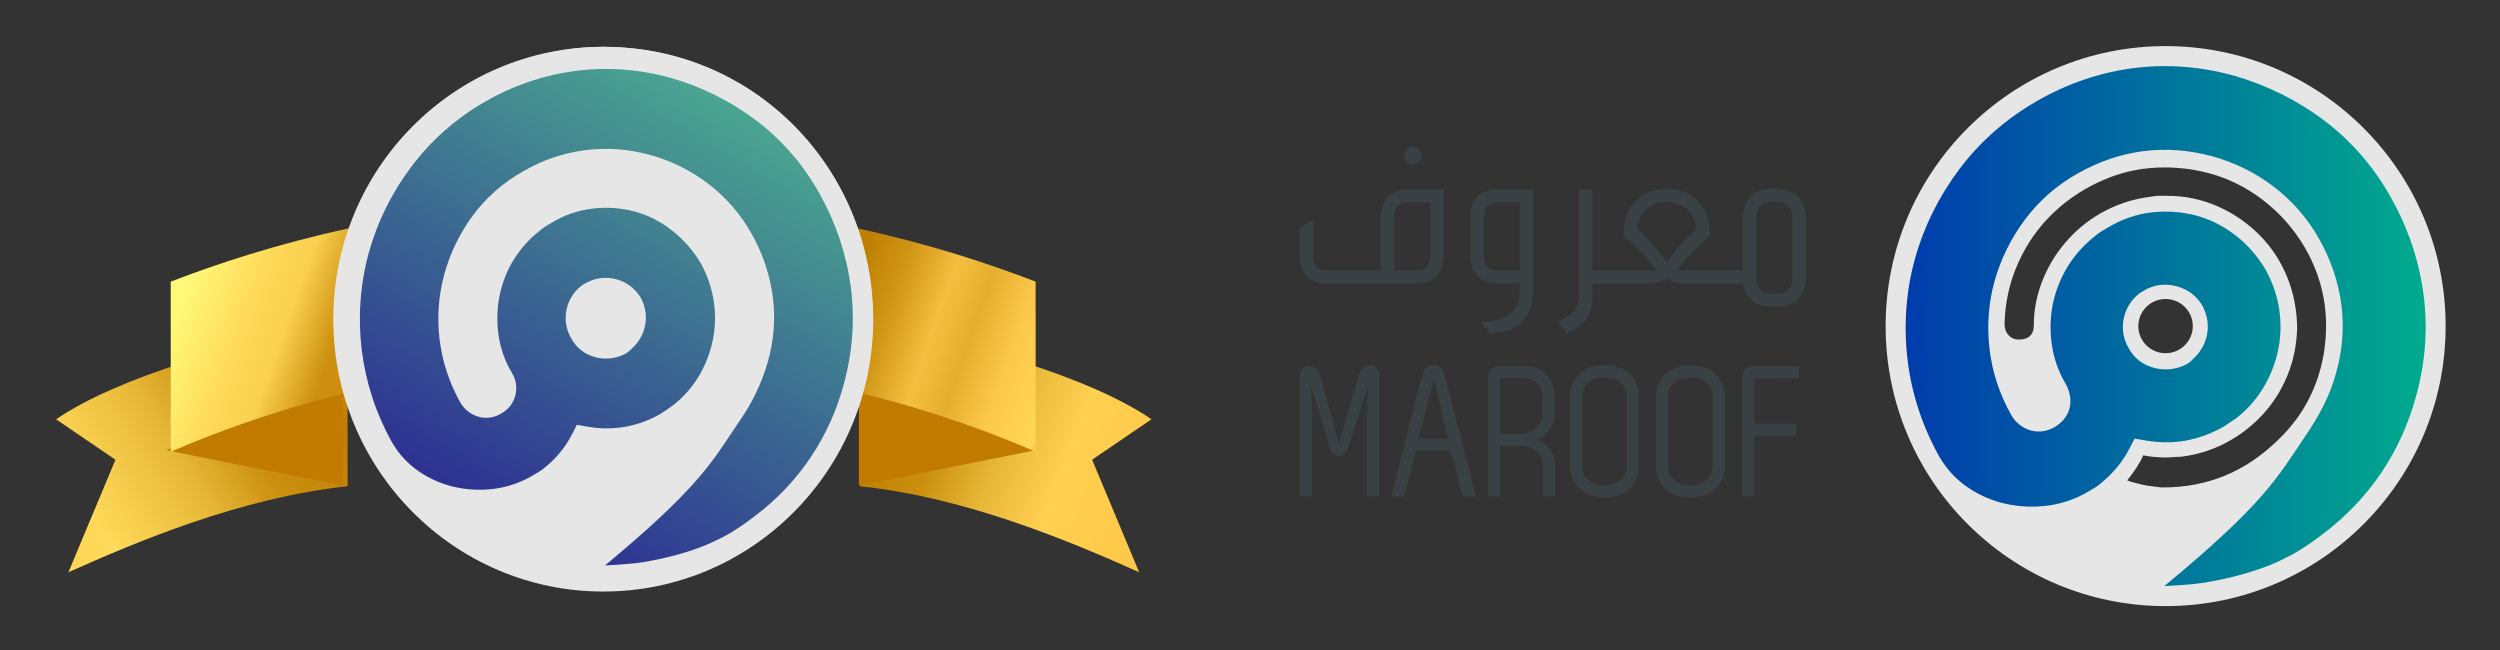
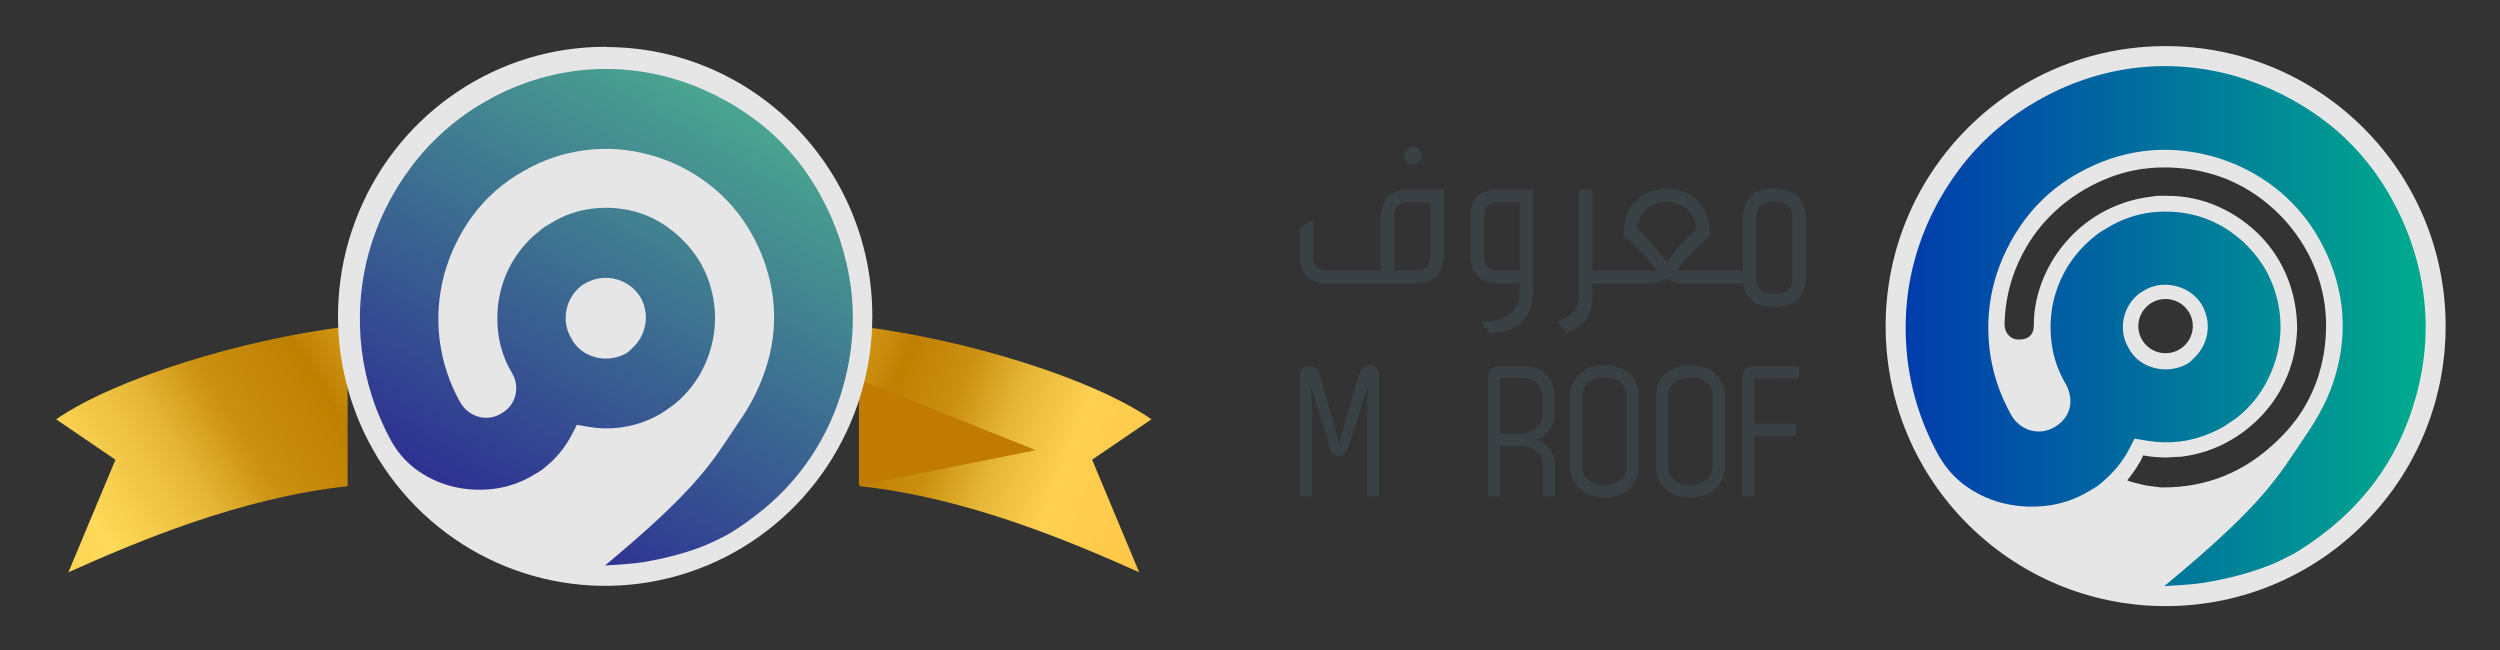
<svg xmlns="http://www.w3.org/2000/svg" xmlns:xlink="http://www.w3.org/1999/xlink" version="1.1" x="0px" y="0px" width="250px" height="65px" viewBox="-5.611 -4.611 250 65" enable-background="new -5.611 -4.611 250 65" xml:space="preserve">
  <rect x="-5.611" y="-4.611" width="250" height="65" fill="#333333" stroke="none" />
  <defs>
</defs>
  <linearGradient id="Fill_1_2_" gradientUnits="userSpaceOnUse" x1="260.974" y1="-140.006" x2="213.786" y2="-169.488" gradientTransform="matrix(1 0 0 -1 -221 -115.222)">
    <stop offset="0" style="stop-color:#FFCC4D" />
    <stop offset="0.076" style="stop-color:#FFD757" />
    <stop offset="0.107" style="stop-color:#FCC94A" />
    <stop offset="0.11" style="stop-color:#F4BF40" />
    <stop offset="0.16" style="stop-color:#E6AE2F" />
    <stop offset="0.2" style="stop-color:#D29717" />
    <stop offset="0.293" style="stop-color:#BF8000" />
    <stop offset="0.46" style="stop-color:#CB9010" />
    <stop offset="0.581" style="stop-color:#E7B838" />
    <stop offset="0.765" style="stop-color:#FFD959" />
    <stop offset="1" style="stop-color:#F9D050" />
    <stop offset="1" style="stop-color:#FFF979" />
  </linearGradient>
  <path id="Fill_1_1_" fill="url(#Fill_1_2_)" d="M1.229,52.616l4.704-11.251L0,37.32c5.934-4.091,18.545-7.988,29.148-9.289v15.985  C18.471,45.143,7.994,49.588,1.229,52.616" />
-   <path id="Fill_3_1_" fill="#C17B00" d="M10.991,40.403l17.68,3.536V33.333L10.991,40.403z" />
+   <path id="Fill_3_1_" fill="#C17B00" d="M10.991,40.403V33.333L10.991,40.403z" />
  <linearGradient id="Fill_5_2_" gradientUnits="userSpaceOnUse" x1="296.272" y1="-147.86" x2="333.346" y2="-162.098" gradientTransform="matrix(1 0 0 -1 -221 -115.222)">
    <stop offset="0" style="stop-color:#E6AE2F" />
    <stop offset="0.093" style="stop-color:#D29717" />
    <stop offset="0.215" style="stop-color:#BF8000" />
    <stop offset="0.37" style="stop-color:#CB9010" />
    <stop offset="0.522" style="stop-color:#E7B838" />
    <stop offset="0.688" style="stop-color:#FFD051" />
    <stop offset="1" style="stop-color:#FFC545" />
  </linearGradient>
  <path id="Fill_5_1_" fill="url(#Fill_5_2_)" d="M108.304,52.612L103.6,41.36l5.935-4.044c-5.935-4.092-18.545-7.989-29.148-9.289  v15.985C91.063,45.138,101.54,49.584,108.304,52.612" />
  <path id="Fill_8_1_" fill="#C17B00" d="M97.958,40.403l-17.68,3.536V33.333L97.958,40.403z" />
  <linearGradient id="Fill_10_2_" gradientUnits="userSpaceOnUse" x1="236.068" y1="-133.135" x2="316.348" y2="-161.741" gradientTransform="matrix(1 0 0 -1 -221 -115.222)">
    <stop offset="0" style="stop-color:#FFF979" />
    <stop offset="0.081" style="stop-color:#FFD959" />
    <stop offset="0.127" style="stop-color:#F9D050" />
    <stop offset="0.187" style="stop-color:#CD8F0F" />
    <stop offset="0.739" style="stop-color:#BF8000" />
    <stop offset="0.79" style="stop-color:#D29717" />
    <stop offset="0.844" style="stop-color:#F4BF40" />
    <stop offset="0.888" style="stop-color:#E6AE2F" />
    <stop offset="0.941" style="stop-color:#FCC94A" />
    <stop offset="1" style="stop-color:#FFD757" />
    <stop offset="1" style="stop-color:#FFCC4D" />
  </linearGradient>
-   <path id="Fill_10_1_" fill="url(#Fill_10_2_)" d="M97.952,23.553c-9.159-3.533-24.218-8.056-43.239-8.057  c-19.026-0.001-34.09,4.523-43.25,8.057v17.011c8.543-3.692,23.71-8.954,43.25-8.954c19.532,0.002,34.695,5.262,43.239,8.954V23.553  z" />
-   <ellipse id="Oval_1_" fill="#E6E6E6" cx="54.714" cy="27.306" rx="26.998" ry="27.237" />
  <path id="Shape_1_" fill="#E6E6E6" d="M30.264,16.609C34.443,6.542,44.228,0.012,55.045,0.07v0.023  c14.707,0.04,26.601,12.092,26.575,26.928c0,10.914-6.524,20.751-16.524,24.914s-21.502,1.83-29.131-5.906  C28.335,38.291,26.084,26.675,30.264,16.609z M69.006,33.211c-0.375,0.882-0.838,1.722-1.381,2.509  c-0.163,0.255-0.332,0.501-0.51,0.746c-1.211,1.621-2.726,2.985-4.458,4.017l-0.122,0.075c-0.055,0.032-0.153,0.073-0.287,0.13  c-0.115,0.048-0.257,0.106-0.421,0.182c-0.135,0.062-0.282,0.135-0.438,0.211c-0.25,0.124-0.516,0.256-0.77,0.36  c-1.861,0.757-3.852,1.138-5.858,1.119h-0.141c-0.07,0-0.181-0.017-0.329-0.04h0c-0.16-0.025-0.364-0.058-0.607-0.082  c-0.634-0.086-1.261-0.226-1.873-0.415c-0.073-0.021-0.148-0.048-0.224-0.075l0,0h0c-0.061-0.021-0.122-0.043-0.183-0.063  c0.608-0.731,1.118-1.542,1.513-2.409c0.641,0.112,1.289,0.179,1.939,0.198c0.281,0,0.567,0,0.848-0.033  c0.281-0.032,0.543-0.038,0.782-0.038c1.04-0.126,2.059-0.385,3.034-0.77c0.549-0.217,1.084-0.47,1.602-0.756  c0.112-0.062,0.22-0.128,0.328-0.194c0.183-0.113,0.365-0.23,0.539-0.358c0.154-0.113,0.264-0.186,0.382-0.264l0,0l0.044-0.029  c0.653-0.483,1.258-1.029,1.807-1.63l0.052-0.051c0.04-0.046,0.078-0.093,0.116-0.14c0.039-0.048,0.078-0.096,0.118-0.14  c0.42-0.5,0.801-1.032,1.138-1.593c0.755-1.275,1.291-2.672,1.583-4.129c0.29-1.459,0.319-2.958,0.084-4.427  c-0.239-1.513-0.745-2.971-1.494-4.304c-0.857-1.463-1.986-2.746-3.325-3.779c-1.271-0.984-2.725-1.702-4.275-2.111  c-1.405-0.37-2.861-0.499-4.308-0.383l-0.328,0.052c-1.484,0.188-2.922,0.641-4.248,1.337c-1.305,0.675-2.48,1.578-3.47,2.67  c-0.981,1.089-1.773,2.338-2.342,3.693c0,0.03-0.018,0.06-0.037,0.089c-0.011,0.018-0.022,0.035-0.029,0.054  c-0.009,0.029-0.02,0.058-0.033,0.085c-0.259,0.672-0.459,1.366-0.599,2.074c-0.301,1.48-0.344,3.002-0.127,4.496  c0.212,1.534,0.727,3.008,1.513,4.338l0.038,0.062c0.229,0.3,0.31,0.69,0.219,1.059c-0.091,0.368-0.345,0.675-0.687,0.831  c-0.321,0.213-0.719,0.271-1.086,0.16c-0.372-0.119-0.683-0.378-0.871-0.723c-2.413-4.261-2.673-9.427-0.702-13.913  c0.45-1,1.002-1.949,1.648-2.835l0.141-0.202c1.201-1.648,2.734-3.021,4.5-4.025c3.073-1.85,6.704-2.521,10.227-1.89  c2.358,0.376,4.589,1.332,6.496,2.782l0.168,0.118c1.189,0.899,2.233,1.978,3.095,3.198c0.764,1.038,1.393,2.17,1.874,3.369  c0.752,1.867,1.114,3.871,1.063,5.886c-0.034,2.026-0.455,4.026-1.241,5.892L69.006,33.211z M52.42,27.03  c0-1.439,1.157-2.607,2.584-2.607s2.585,1.168,2.585,2.607c0,1.44-1.157,2.608-2.585,2.608C53.578,29.635,52.422,28.469,52.42,27.03  z" />
  <linearGradient id="Shape_2_3_" gradientUnits="userSpaceOnUse" x1="264.649" y1="-162.061" x2="288.506" y2="-120.986" gradientTransform="matrix(1 0 0 -1 -221 -115.222)">
    <stop offset="0" style="stop-color:#2E3192" />
    <stop offset="1" style="stop-color:#4AA590" />
  </linearGradient>
  <path id="Shape_2_2_" fill="url(#Shape_2_3_)" d="M42.786,5.622c2.8-1.64,5.894-2.706,9.104-3.137  c1.017-0.134,2.041-0.202,3.067-0.203c2.195,0.001,4.38,0.302,6.495,0.893c3.128,0.89,6.064,2.361,8.659,4.336  c2.58,1.979,4.72,4.479,6.284,7.341c1.597,2.854,2.641,5.989,3.077,9.236c0.413,3.236,0.177,6.523-0.693,9.666  c-1.383,5.273-4.494,9.919-8.828,13.182c-0.845,0.661-1.73,1.271-2.65,1.822c-0.117,0.071-0.455,0.27-1.434,0.742  c-0.928,0.438-1.888,0.805-2.87,1.101c-1.392,0.427-2.811,0.76-4.248,0.997c-1.161,0.203-3.858,0.34-3.858,0.34  c8.652-7.209,10.386-9.827,12.692-13.312c0.23-0.348,0.466-0.704,0.715-1.074c1.267-1.788,2.229-3.777,2.846-5.886  c0.629-2.144,0.808-4.396,0.525-6.614c-0.298-2.205-1.013-4.332-2.107-6.265c-1.081-1.944-2.548-3.645-4.308-4.993  c-1.757-1.35-3.758-2.342-5.892-2.92c-4.281-1.19-8.858-0.59-12.695,1.668c-1.959,1.102-3.666,2.606-5.01,4.417  c-1.282,1.743-2.239,3.708-2.824,5.797c-1.192,4.333-0.623,8.966,1.583,12.874c0.39,0.68,1.021,1.185,1.765,1.417  c0.789,0.238,1.641,0.125,2.341-0.313c0.666-0.361,1.161-0.977,1.376-1.708c0.215-0.73,0.133-1.52-0.229-2.189l-0.112-0.207  c-0.681-1.147-1.128-2.419-1.316-3.742c-0.19-1.31-0.153-2.643,0.108-3.939c0.254-1.268,0.729-2.479,1.405-3.576  c0.692-1.12,1.577-2.107,2.613-2.915l0.047-0.038c0.147-0.129,0.304-0.248,0.468-0.354l0.669-0.401  c1.251-0.765,2.65-1.248,4.103-1.418c1.41-0.169,2.84-0.069,4.214,0.294c1.351,0.373,2.614,1.016,3.714,1.89  c1.164,0.907,2.146,2.029,2.894,3.307c0.65,1.172,1.087,2.452,1.288,3.779c0.199,1.287,0.167,2.599-0.094,3.874  c-0.26,1.281-0.735,2.509-1.405,3.629c-0.677,1.117-1.55,2.102-2.575,2.905c-0.066,0.045-0.14,0.096-0.215,0.147  c-0.165,0.113-0.339,0.233-0.464,0.324c-0.183,0.133-0.384,0.266-0.557,0.369c-2.193,1.281-4.763,1.741-7.259,1.299l-1.119-0.194  l-0.52,1.017c-0.667,1.272-1.592,2.391-2.716,3.278l-0.071,0.062c-0.12,0.105-0.25,0.199-0.389,0.278l-0.665,0.401  c-1.168,0.704-2.465,1.163-3.812,1.352c-1.335,0.182-2.691,0.128-4.008-0.16c-1.291-0.286-2.516-0.817-3.61-1.564  c-1.103-0.753-2.024-1.748-2.693-2.91c-3.222-5.74-4.063-12.532-2.341-18.896c0.855-3.105,2.286-6.02,4.214-8.589  C37.442,9.485,39.933,7.268,42.786,5.622z M51.495,29.182c0.496,0.972,1.39,1.675,2.444,1.923h-0.051  c0.363,0.093,0.736,0.141,1.11,0.142c0.65,0,1.292-0.153,1.873-0.449l0.094-0.052c0.227-0.133,0.431-0.303,0.604-0.501  c1.43-1.248,1.817-3.325,0.937-5.012l-0.052-0.096c-1.161-1.899-3.606-2.526-5.526-1.417l-0.304,0.18l-0.192,0.142  c-0.736,0.604-1.234,1.454-1.405,2.396C50.843,27.378,51.01,28.356,51.495,29.182z" />
  <g>
    <defs>
      <rect id="SVGID_1_" x="124.167" width="115" height="56" />
    </defs>
    <clipPath id="SVGID_2_">
      <use xlink:href="#SVGID_1_" overflow="visible" />
    </clipPath>
    <g clip-path="url(#SVGID_2_)">
      <path fill="#3A4145" d="M174.142,15.007c-0.547-0.513-1.334-0.767-2.347-0.767c-1.014,0-1.794,0.253-2.32,0.767    c-0.526,0.507-0.793,1.267-0.793,2.267v5.153h-6.653c0.507-0.64,1.007-1.22,1.5-1.74s1.106-1.093,1.84-1.713V18.72    c0-0.66-0.106-1.267-0.313-1.813c-0.207-0.546-0.507-1.02-0.893-1.413c-0.387-0.4-0.848-0.7-1.374-0.92    c-0.526-0.22-1.106-0.327-1.727-0.327s-1.2,0.106-1.727,0.327c-0.526,0.22-0.987,0.526-1.374,0.92    c-0.387,0.393-0.686,0.867-0.893,1.413c-0.207,0.547-0.313,1.153-0.313,1.813v0.253c0.733,0.62,1.347,1.193,1.84,1.713    s0.993,1.1,1.5,1.74h-6.46v-8.1h-1.334v10.42c0,0.4-0.033,0.727-0.1,0.993s-0.18,0.5-0.34,0.707c-0.16,0.207-0.38,0.4-0.653,0.567    c-0.273,0.173-0.62,0.347-1.033,0.54l0.933,1.187c0.494-0.267,0.9-0.527,1.234-0.78c0.333-0.253,0.593-0.533,0.779-0.833    c0.188-0.3,0.32-0.647,0.394-1.033c0.073-0.387,0.113-0.847,0.113-1.374v-0.993h5.833c0.641,0,1.174-0.187,1.587-0.567    c0.413,0.38,0.946,0.567,1.587,0.567h6.033c0.153,0.813,0.493,1.407,1.034,1.787c0.539,0.38,1.232,0.566,2.079,0.566    c2.114,0,3.173-1,3.173-3v-5.807c0-1-0.272-1.753-0.819-2.267H174.142z M161.055,21.58c-0.3-0.393-0.573-0.74-0.82-1.033    c-0.246-0.293-0.479-0.567-0.706-0.82c-0.228-0.253-0.46-0.5-0.693-0.733s-0.487-0.487-0.753-0.753    c0.093-0.813,0.42-1.46,0.979-1.94s1.22-0.72,2-0.72c0.773,0,1.44,0.24,1.993,0.72s0.88,1.126,0.98,1.94    c-0.268,0.267-0.514,0.513-0.754,0.753c-0.233,0.233-0.467,0.48-0.693,0.733c-0.227,0.253-0.46,0.526-0.707,0.82    c-0.246,0.293-0.52,0.64-0.819,1.033H161.055z M173.628,23.08c0,0.607-0.146,1.04-0.439,1.3c-0.293,0.267-0.76,0.4-1.4,0.4    c-0.606,0-1.053-0.133-1.347-0.4s-0.44-0.7-0.44-1.3v-5.833c0-0.607,0.146-1.04,0.44-1.3c0.294-0.267,0.74-0.4,1.347-0.4    c0.641,0,1.107,0.133,1.4,0.4s0.439,0.7,0.439,1.3V23.08z" />
      <path fill="#3A4145" d="M127.143,23.734h8.833c1.854,0,2.773-0.993,2.773-2.973v-6.427h-3.514c-1.853,0-2.772,0.993-2.772,2.973    v5.127h-5.348c-0.526,0-0.899-0.127-1.106-0.38c-0.206-0.253-0.313-0.667-0.313-1.233v-3.514l-1.333,0.854v2.606    c0,1.98,0.927,2.974,2.773,2.974L127.143,23.734z M133.795,17.247c0-0.566,0.107-0.98,0.314-1.233    c0.206-0.253,0.572-0.38,1.106-0.38h2.206v5.18c0,0.567-0.106,0.98-0.313,1.233c-0.207,0.253-0.574,0.38-1.107,0.38h-2.207V17.247    z" />
      <path fill="#3A4145" d="M135.697,11.833c0.246,0,0.453-0.086,0.619-0.253c0.174-0.167,0.254-0.38,0.254-0.62    c0-0.24-0.087-0.453-0.254-0.62c-0.166-0.167-0.38-0.253-0.619-0.253c-0.24,0-0.454,0.087-0.621,0.253    c-0.166,0.173-0.253,0.38-0.253,0.62c0,0.24,0.087,0.454,0.253,0.62C135.25,11.747,135.457,11.833,135.697,11.833z" />
      <path fill="#3A4145" d="M145.443,26.787c-0.619,0.493-1.594,0.753-2.92,0.793l0.847,1.16c0.866-0.06,1.58-0.207,2.14-0.454    c0.561-0.247,0.994-0.566,1.314-0.96c0.319-0.4,0.546-0.874,0.68-1.434c0.133-0.56,0.199-1.187,0.199-1.88v-9.687h-3.513    c-1.854,0-2.773,0.993-2.773,2.973v3.454c0,1.98,0.927,2.973,2.773,2.973h2.18v0.707c0,1.074-0.313,1.86-0.933,2.354H145.443z     M144.17,22.427c-0.526,0-0.899-0.127-1.106-0.38c-0.206-0.253-0.313-0.667-0.313-1.233v-3.567c0-0.566,0.107-0.98,0.313-1.233    c0.207-0.253,0.573-0.38,1.106-0.38h2.207v6.8h-2.207V22.427z" />
      <path fill="#3A4145" d="M130.361,32.674c-0.727,2.213-1.34,4.707-2.101,7c-0.706-2.441-1.153-4.5-1.953-6.941    c-0.261-1.006-1.954-1.025-1.934,0.24v12.061h1.193v-9.381l-0.134-1.826l2.047,6.607c0.167,0.354,0.521,0.539,0.801,0.539    c0.373,0,0.687-0.24,0.82-0.592l2.119-6.422l-0.127,1.693v9.307h0.021v0.074h1.193V32.94c-0.054-1.287-1.58-1.32-1.934-0.26    L130.361,32.674z" />
-       <path fill="#3A4145" d="M137.749,31.86c-0.427,0-0.913,0.314-1.101,0.914l-3.126,12.268h1.286c0.221-0.967,0.541-2.141,1.174-4.58    h3.5l1.193,4.58h1.32l-3.18-12.281c-0.147-0.539-0.654-0.893-1.061-0.893L137.749,31.86z M136.263,39.268l1.526-6.088l-0.04-0.166    l0.06,0.072c-0.02,0.041-0.02,0.055-0.02,0.094l1.394,6.088H136.263z" />
      <path fill="#3A4145" d="M147.834,39.354c1.134-0.146,2.007-1.486,2.007-2.4v-1.992c0-1.715-1.267-2.98-2.979-2.98h-2.607    c-0.633,0-1.06,0.447-1.06,1.08v11.967h1.193v-5.061h2.12c0.967,0,2.18,0.779,2.18,1.82v3.24h1.207v-3.24    c0-0.934-0.82-2.273-2.066-2.439L147.834,39.354z M144.395,38.76v-5.566h-0.094c0.054,0,0.074-0.039,0.094-0.072v0.072h2.473    c1.008,0,1.768,0.801,1.768,1.768v1.992c0,1.027-1.154,1.807-2.121,1.807H144.395z" />
      <path fill="#3A4145" d="M154.848,31.893c-1.733,0-3.427,1.021-3.427,3.055v7.127c0,2.045,1.693,3.072,3.427,3.072    s3.427-1.02,3.427-3.072v-7.127C158.274,32.92,156.561,31.893,154.848,31.893z M157.061,42.075c0,1.227-1.1,1.859-2.213,1.859    s-2.233-0.633-2.233-1.859v-7.127c0-1.207,1.101-1.84,2.233-1.84s2.213,0.633,2.213,1.84V42.075z" />
      <path fill="#3A4145" d="M163.43,31.893c-1.733,0-3.427,1.027-3.427,3.055v7.127c0,2.045,1.693,3.072,3.427,3.072    s3.427-1.027,3.427-3.072v-7.127C166.856,32.92,165.143,31.893,163.43,31.893z M165.643,42.075c0,1.227-1.1,1.859-2.213,1.859    s-2.233-0.633-2.233-1.859v-7.127c0-1.207,1.101-1.84,2.233-1.84s2.213,0.633,2.213,1.84V42.075z" />
      <path fill="#3A4145" d="M168.597,33.067v11.967h1.213v-6.086h4.188v-1.207h-4.188v-4.486l4.487-0.041v-1.207h-4.613    c-0.54,0-1.08,0.447-1.08,1.061H168.597z" />
      <path fill="#E6E6E6" d="M210.952,0c-15.465,0-28,12.537-28,28s12.535,28,28,28c15.464,0,28-12.537,28-28S226.416,0,210.952,0z     M196.304,29.352c-0.449,0-0.789-0.148-1.061-0.446s-0.4-0.669-0.4-1.115c0.047-2.176,0.516-4.231,1.386-6.157    c0.87-1.926,2.052-3.596,3.547-5.008c1.495-1.406,3.22-2.521,5.185-3.338c1.854-0.771,3.805-1.156,5.856-1.156    c0.122,0,0.245,0,0.366,0c4.424,0.102,8.174,1.703,11.259,4.819c1.488,1.534,2.637,3.278,3.432,5.231s1.168,3.994,1.121,6.116    c-0.048,2.176-0.483,4.217-1.306,6.117c-0.821,1.906-2.023,3.596-3.613,5.082c-1.543,1.48-3.282,2.676-5.219,3.467    s-4.002,1.17-6.189,1.17h-0.15c-0.148,0-0.482-0.082-1.005-0.129s-1.183-0.209-1.978-0.434c-0.136-0.039-0.285-0.094-0.428-0.141    c0.659-0.824,1.284-1.73,1.597-2.502c0.659,0.115,1.339,0.189,2.038,0.211c0.299,0,0.598-0.014,0.896-0.035    c0.3-0.025,0.571-0.039,0.822-0.039c1.639-0.197,3.16-0.67,4.553-1.414c1.393-0.742,2.609-1.682,3.655-2.818    c1.046-1.135,1.862-2.432,2.46-3.893c0.598-1.459,0.917-3,0.972-4.636c0-1.832-0.326-3.548-0.972-5.157s-1.557-3-2.725-4.19    c-1.169-1.19-2.548-2.17-4.138-2.886c-1.591-0.716-3.302-1.102-5.144-1.102H210.3c-0.299,0-0.598,0.054-0.896,0.102    c-1.59,0.196-3.085,0.669-4.471,1.385c-1.393,0.716-2.609,1.656-3.656,2.792c-1.046,1.135-1.916,2.453-2.533,3.933    c-0.619,1.487-0.973,3.048-0.973,4.677v0.075c0,0.939-0.557,1.412-1.453,1.412 M210.945,30.709c-1.509,0-2.725-1.215-2.725-2.709    c0-1.494,1.216-2.71,2.725-2.71s2.725,1.216,2.725,2.71C213.67,29.494,212.446,30.709,210.945,30.709z" />
      <linearGradient id="SVGID_3_" gradientUnits="userSpaceOnUse" x1="405.952" y1="-143.222" x2="457.952" y2="-143.222" gradientTransform="matrix(1 0 0 -1 -221 -115.222)">
        <stop offset="0" style="stop-color:#003CAC" />
        <stop offset="1" style="stop-color:#00AB8D" />
      </linearGradient>
      <path fill="url(#SVGID_3_)" d="M209.813,32.176c-1.156-0.293-2.048-0.988-2.578-2.01c-0.511-0.885-0.674-1.873-0.483-2.875    c0.197-1.008,0.708-1.854,1.511-2.514l0.204-0.143l0.319-0.191c0.973-0.579,2.082-0.729,3.212-0.443s2.034,0.954,2.613,1.928    l0.054,0.102c0.49,0.968,0.619,1.956,0.402,2.937c-0.205,0.9-0.66,1.676-1.368,2.311c-0.17,0.205-0.388,0.375-0.64,0.523    l-0.102,0.055c-0.619,0.314-1.293,0.471-1.98,0.471c-0.388,0-0.783-0.047-1.17-0.15 M207.649,2.211    c-3.34,0.443-6.572,1.553-9.607,3.304c-3.069,1.771-5.668,4.061-7.724,6.8c-2.062,2.752-3.559,5.778-4.443,8.994    c-0.885,3.209-1.136,6.568-0.741,9.975c0.395,3.4,1.469,6.699,3.205,9.805c0.741,1.248,1.701,2.283,2.844,3.053    c1.178,0.791,2.457,1.342,3.811,1.635c1.367,0.301,2.797,0.355,4.232,0.164c1.408-0.191,2.763-0.66,4.016-1.41l0.707-0.422    c0.164-0.096,0.299-0.199,0.408-0.293l0.075-0.068c1.225-0.982,2.19-2.141,2.864-3.434l0.551-1.064l1.178,0.197    c2.682,0.457,5.186,0.014,7.662-1.355c0.184-0.107,0.395-0.244,0.592-0.389c0.259-0.184,0.49-0.34,0.715-0.477    c1.109-0.865,2.021-1.895,2.715-3.045c0.715-1.193,1.219-2.467,1.497-3.802c0.272-1.321,0.307-2.691,0.103-4.061    c-0.205-1.369-0.667-2.705-1.361-3.965c-0.803-1.356-1.838-2.535-3.049-3.461c-1.204-0.927-2.524-1.581-3.919-1.956    c-1.409-0.375-2.905-0.477-4.431-0.307c-1.496,0.17-2.953,0.667-4.327,1.485l-0.708,0.422c-0.177,0.102-0.347,0.225-0.517,0.368    l-0.048,0.041c-1.109,0.866-2.035,1.888-2.763,3.053c-0.722,1.165-1.225,2.425-1.504,3.747c-0.272,1.329-0.313,2.712-0.108,4.123    c0.197,1.383,0.666,2.698,1.388,3.918l0.116,0.217c0.748,1.629,0.285,3.189-1.212,4.082c-0.782,0.463-1.633,0.578-2.47,0.326    c-0.783-0.238-1.422-0.748-1.865-1.484c-1.197-2.127-1.932-4.367-2.197-6.692c-0.266-2.323-0.088-4.605,0.523-6.786    c0.613-2.167,1.627-4.218,3.008-6.078c1.402-1.887,3.178-3.448,5.281-4.633c4.225-2.385,8.736-2.978,13.391-1.744    c2.287,0.627,4.369,1.649,6.22,3.059c1.858,1.417,3.39,3.175,4.546,5.233c1.178,2.085,1.92,4.292,2.219,6.562    c0.299,2.289,0.115,4.62-0.552,6.929c-0.606,2.242-1.715,4.26-3.008,6.16c-2.898,4.279-4.11,6.766-14.147,15.064    c0,0,2.846-0.143,4.07-0.355c1.707-0.293,3.211-0.646,4.477-1.041c1.252-0.396,2.273-0.777,3.029-1.152    c1.033-0.504,1.387-0.701,1.51-0.777c0.967-0.572,1.906-1.219,2.797-1.906c4.647-3.529,7.777-8.17,9.309-13.805    c0.926-3.379,1.178-6.779,0.735-10.125c-0.442-3.352-1.531-6.609-3.246-9.675c-1.701-3.052-3.933-5.635-6.628-7.679    c-2.715-2.058-5.791-3.591-9.132-4.544C215.462,2.313,213.161,2,210.882,2c-1.082,0-2.164,0.068-3.238,0.211" />
    </g>
  </g>
</svg>